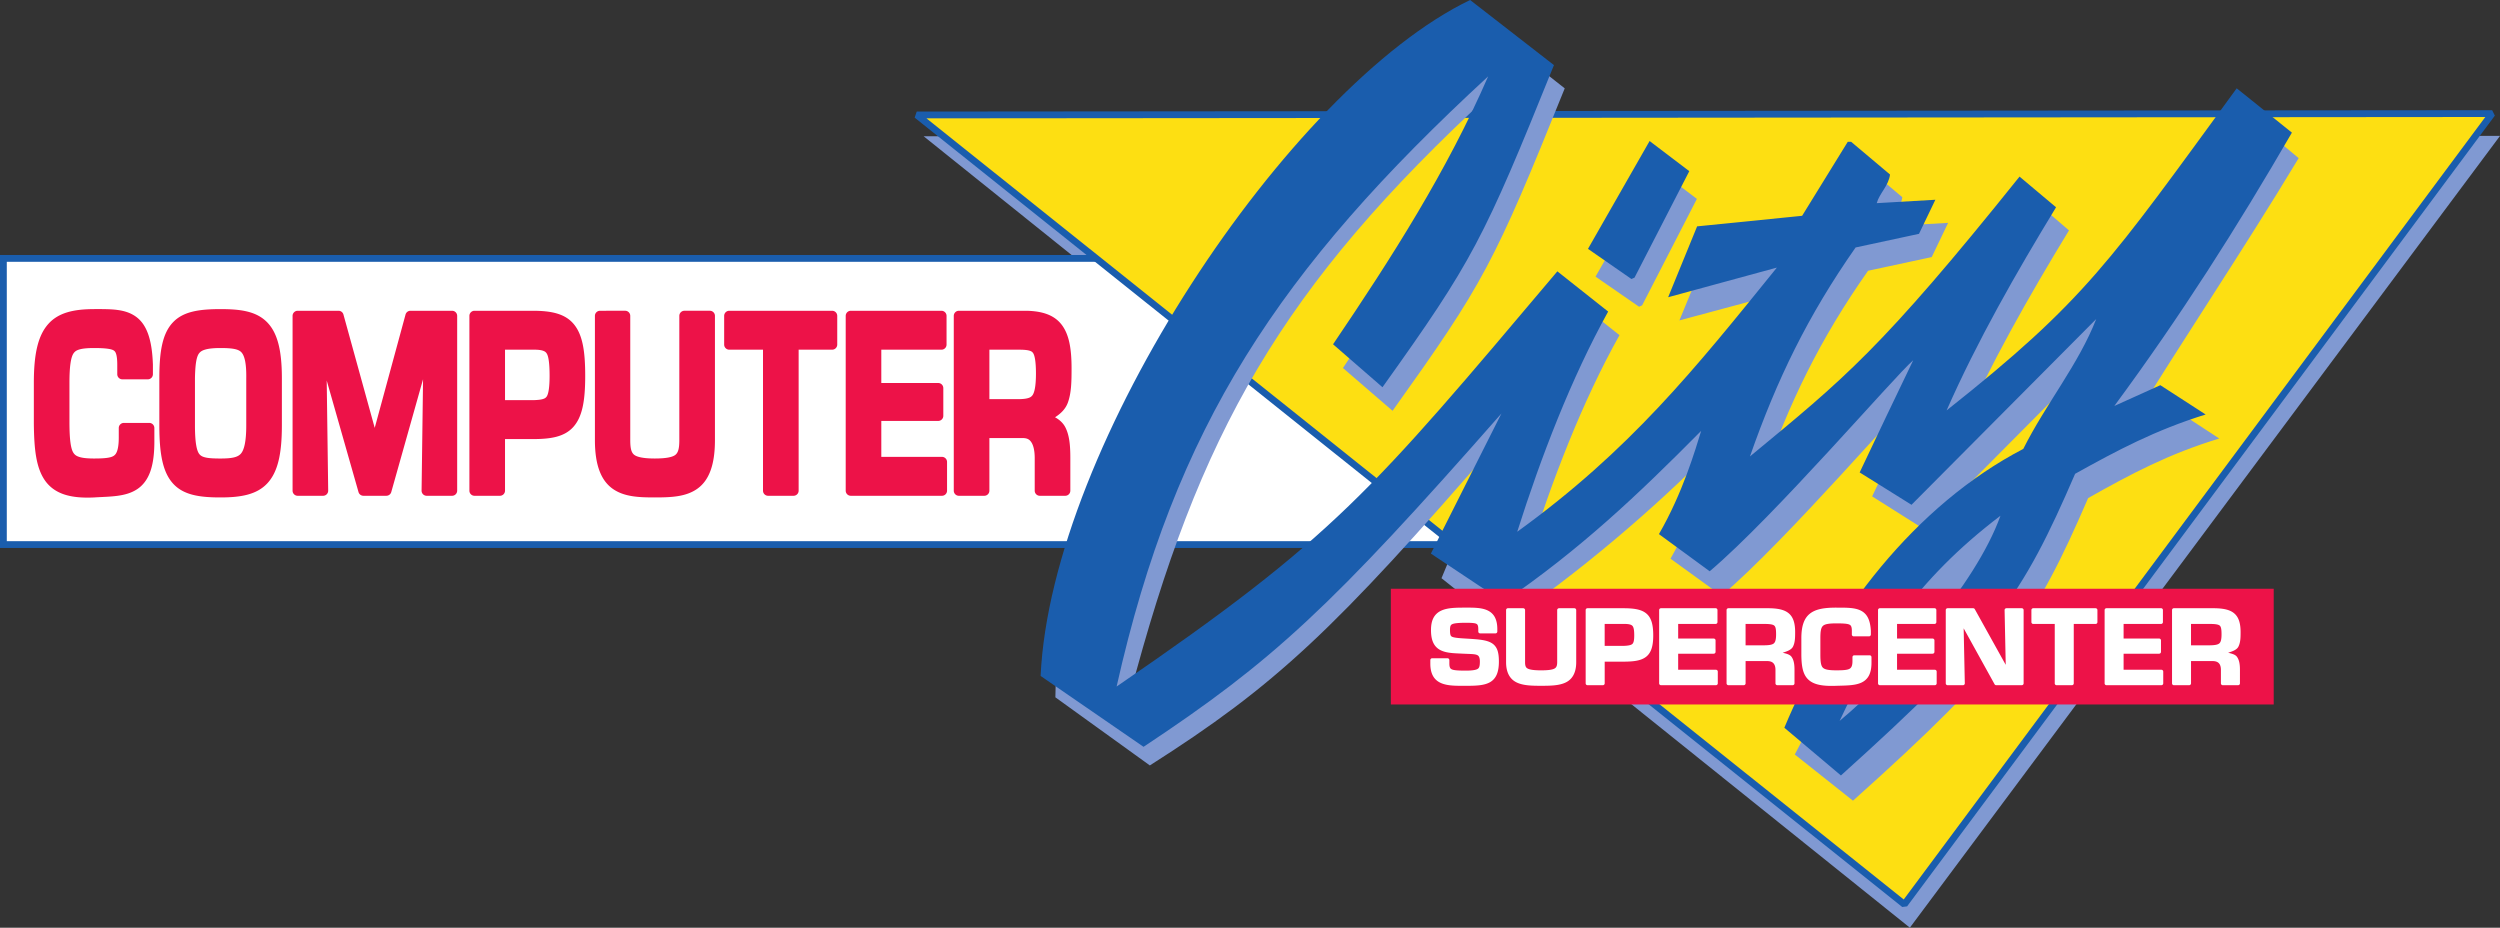
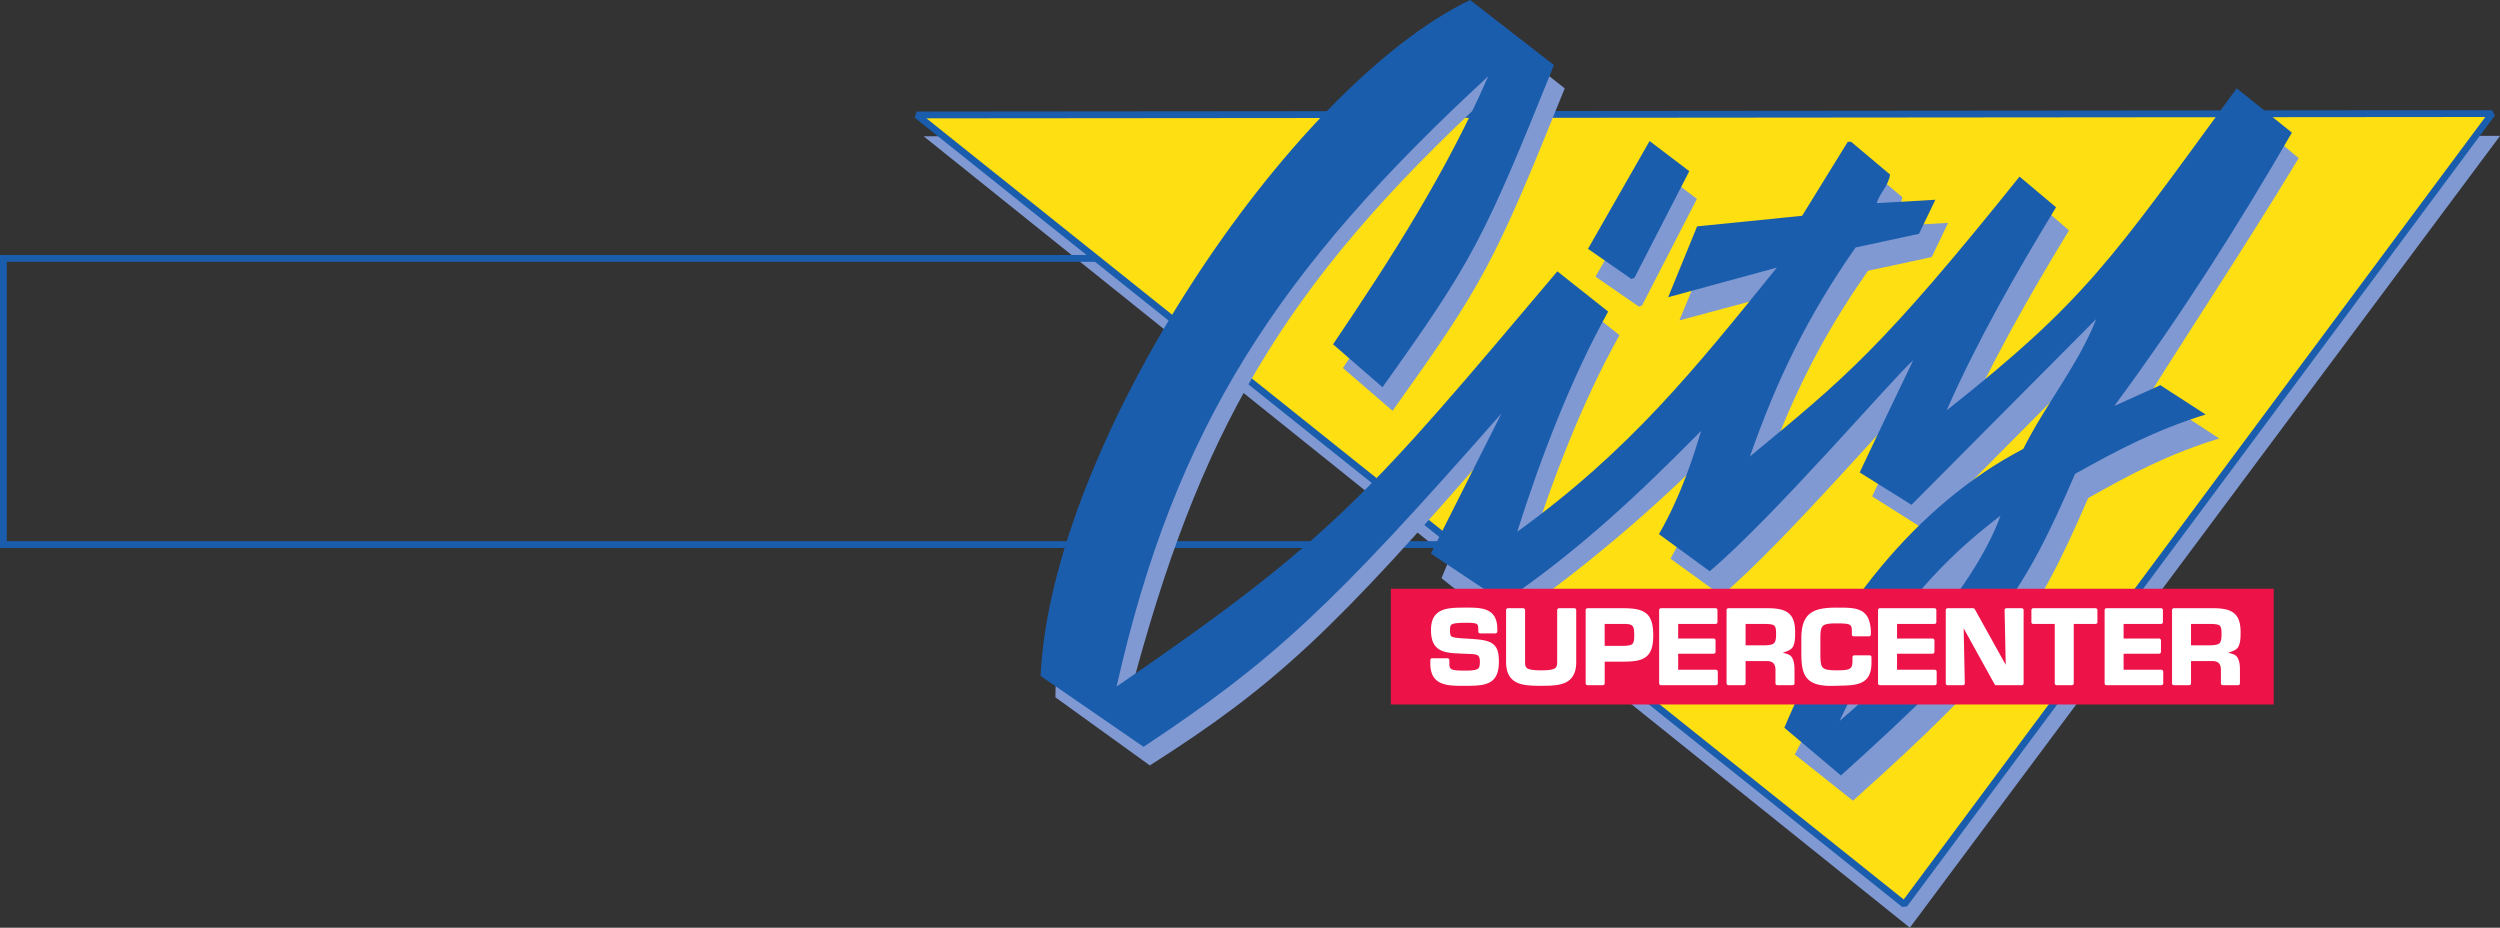
<svg xmlns="http://www.w3.org/2000/svg" id="svg8" width="2021.1pt" height="750pt" version="1.1" viewBox="0 0 2021.1 750">
  <rect x="0" y="0" width="2021.1" height="750" fill="#333333" stroke="none" />
  <g id="layer1" transform="translate(-2.373 576.02)">
    <g id="g2494" transform="matrix(10.982 0 0 10.982 -23.688 -1736.7)">
      <path id="path254" d="m70.362 115.72 116.05-0.028-43.445 58.289-72.601-58.261" fill="#8099d2" />
-       <path id="path256-6" d="m2.623 124.72h134.62v21.067h-134.62z" fill="#fff" />
+       <path id="path256-6" d="m2.623 124.72h134.62h-134.62z" fill="#fff" />
      <path id="path256" d="m2.373 124.46v21.568h135.12v-21.568zm0.5 0.502h134.12v20.566h-134.12z" color="#000000" color-rendering="auto" dominant-baseline="auto" fill="#1a5dad" image-rendering="auto" shape-rendering="auto" solid-color="#000000" style="font-feature-settings:normal;font-variant-alternates:normal;font-variant-caps:normal;font-variant-ligatures:normal;font-variant-numeric:normal;font-variant-position:normal;isolation:auto;mix-blend-mode:normal;shape-padding:0;text-decoration-color:#000000;text-decoration-line:none;text-decoration-style:solid;text-indent:0;text-orientation:mixed;text-transform:none;white-space:normal" />
      <path id="path258" d="m69.858 114.16 115.97-0.101-43.266 58.212z" fill="#fddf12" />
      <path id="path258-3" d="m185.83 113.8-115.97 0.102-0.156 0.445 72.703 58.111 0.357-0.047 43.268-58.211zm-0.5 0.502-42.814 57.602-71.941-57.502z" color="#000000" color-rendering="auto" dominant-baseline="auto" fill="#1a5dad" image-rendering="auto" shape-rendering="auto" solid-color="#000000" style="font-feature-settings:normal;font-variant-alternates:normal;font-variant-caps:normal;font-variant-ligatures:normal;font-variant-numeric:normal;font-variant-position:normal;isolation:auto;mix-blend-mode:normal;shape-padding:0;text-decoration-color:#000000;text-decoration-line:none;text-decoration-style:solid;text-indent:0;text-orientation:mixed;text-transform:none;white-space:normal" />
      <path id="path260" d="m127.29 120.33-4.032 7.837-0.228 0.101-3.202-2.215 4.536-7.938zm28.801 22.026c3.126-1.764 5.922-3.252 9.653-4.385l-3.353-2.192-3.401 1.562c4.084-6.678 8.392-13.027 12.599-20.01l-4.105-3.427c-14.392 19.153-6.857 12.174-20.892 23.765 2.293-5.166 5.114-10.132 8.089-15.018l-2.671-2.296c-10.307 12.852-13.002 14.97-19.932 20.716 1.988-5.722 4.284-10.433 7.812-15.449l4.686-1.008 1.208-2.519-4.333 0.251c0.175-0.755 0.857-1.308 0.959-2.141l-2.874-2.419h-0.227l-3.378 5.467-7.787 0.809-2.142 5.214 8.064-2.166c-6.073 7.483-10.885 13.482-19.226 19.53h0.025c1.739-5.544 3.983-11.389 6.727-16.279l-3.78-2.999c-19.656 22.656-13.076 17.136-32.281 29.561 5.093-19.379 11.141-30.09 26.611-44.352-3.024 6.979-6.5 13.706-10.909 20.209l3.653 3.15c6.678-9.349 7.459-10.787 12.674-23.737l-6.174-4.865c-13.429 6.45-31.171 32.585-31.322 49.693l6.955 5.015c9.222-5.869 13.531-9.877 25.704-23.964l-4.235 10.181 4.41 3.504c5.698-3.882 11.189-8.544 15.851-13.282-0.402 1.361-1.638 5.267-3.402 8.34l3.756 2.723c4.788-4.057 13.657-14.441 15.018-15.599-1.309 2.771-2.621 5.519-3.93 8.291l3.829 2.419 13.66-13.759c-1.336 3.353-3.251 6.377-4.914 9.702-10.181 7.182-12.624 9.677-18.27 20.639l4.284 3.402c11.341-10.157 13.406-13.254 17.311-22.277zm-3.349 0.906c-5.621 3.959-10.56 10.182-13.888 16.331 4.462-2.747 11.567-10.055 13.888-16.331" fill="#8099d2" />
      <path id="path2542" d="m126.73 118.29-4.032 7.837-0.227 0.101-3.199-2.219 4.536-7.938z" fill="#1a5dad" />
      <path id="path2540" transform="matrix(.068 0 0 .068 2.373 105.69)" d="m1591.5 0c-196.35 94.447-453.52 481.91-464.96 731.75l111.43 76.73c139.86-92.617 202.94-150.94 387.44-360.86l-76.363 151.66 78.574 52.363c83.026-56.83 145.39-115.87 214.02-185.21-6.253 20.281-19.885 67.125-45.715 111.77l54.941 40.225c70.521-59.758 200.39-211.4 220.32-228.42-19.578 40.59-38.745 80.815-57.957 121.42l56.111 35.041 199.98-201.11c-19.168 49.113-54.574 91.9-78.969 140.59-116.95 60.886-207.36 178.62-258.67 301.87l61.252 51.662c166.05-149.45 196.33-194.09 253.53-326.57 45.774-25.464 86.717-47.254 141.31-64.211l-49.055-31.73-49.816 22.506c71.604-97.025 132.86-193.37 192.25-295.92l-59.758-47.986c-136.94 187.43-163.49 229.5-314.06 348.71 33.21-75.28 74.928-148.36 118.49-219.91l-39.522-33.211c-150.52 187.78-190.02 218.8-291.86 302.95 29.154-83.392 62.73-152.43 114.39-226.23l68.617-14.76 17.732-36.9-63.492 3.689c2.973-10.704 12.916-18.8 14.395-30.998l-42.07-35.408h-3.689l-49.406 80.098-113.67 11.436-31.365 76.715 117.71-32.082c-88.795 109.84-158.84 197.55-281.09 285.98 25.813-81.426 58.618-166.52 98.434-238.38l-54.984-43.547c-202.6 239.84-240.57 287.46-477.14 449.47 63.141-281.22 175.28-451.33 402.21-660.53-44.647 102.56-103.69 195.22-167.9 290.03l53.506 46.492c97.786-136.9 109.27-159.39 185.63-348.72l-90.758-70.463zm574.15 558.32c-26.958 75.236-113.26 171.18-174.15 222.12 37.618-80.463 82.264-152.42 174.15-222.12z" fill="#1a5dad" />
-       <path id="path2280" transform="scale(.75)" d="m12.412 171.26c-1.961 0-3.504 0.322-4.519 1.471-1.015 1.149-1.408 2.965-1.408 5.766v3.949a0.501 0.501 0 0 0 0 4e-3c0.025 2.535 0.21 4.382 1.109 5.652 0.45 0.635 1.088 1.093 1.893 1.355 0.804 0.262 1.769 0.346 2.949 0.287a0.501 0.501 0 0 0 0.004-2e-3c1.597-0.096 3.039-0.058 4.176-0.801 0.568-0.371 1.02-0.949 1.301-1.744 0.281-0.795 0.411-1.808 0.398-3.139v-1.129a0.501 0.501 0 0 0-0.5-0.5h-2.494a0.501 0.501 0 0 0-0.5 0.5v0.939c0 0.584-0.058 1.004-0.148 1.281-0.091 0.277-0.197 0.407-0.342 0.508-0.29 0.202-0.923 0.266-1.918 0.266-0.632 0-1.103-0.045-1.42-0.139-0.317-0.094-0.478-0.206-0.615-0.408-0.274-0.403-0.398-1.363-0.398-3.062v-3.818c0-1.663 0.148-2.557 0.422-2.922 0.137-0.183 0.299-0.287 0.617-0.371 0.318-0.084 0.783-0.123 1.395-0.123 1.076 0 1.689 0.086 1.914 0.24 0.112 0.077 0.177 0.157 0.242 0.371 0.065 0.214 0.104 0.555 0.104 1.023v0.938a0.501 0.501 0 0 0 0.502 0.5h2.492a0.501 0.501 0 0 0 0.504-0.5v-0.938a0.501 0.501 0 0 0 0-0.018c-0.088-2.523-0.628-3.966-1.699-4.717-1.071-0.751-2.443-0.721-4.059-0.721zm12.393 0c-2.103 0-3.649 0.23-4.662 1.295-1.013 1.065-1.34 2.773-1.34 5.486v4.631c0 2.86 0.35 4.637 1.371 5.738 1.022 1.101 2.575 1.334 4.631 1.334 2.001 0 3.557-0.272 4.594-1.381 1.036-1.109 1.432-2.891 1.432-5.691v-4.631c0-2.807-0.452-4.533-1.523-5.564-1.071-1.031-2.609-1.217-4.502-1.217zm7.578 0.162a0.501 0.501 0 0 0-0.502 0.502v17.156a0.501 0.501 0 0 0 0.502 0.502h2.492a0.501 0.501 0 0 0 0.502-0.508l-0.145-10.805 3.121 10.949a0.501 0.501 0 0 0 0.482 0.363h2.248a0.501 0.501 0 0 0 0.484-0.363l3.121-11.074-0.145 10.93a0.501 0.501 0 0 0 0.5 0.508h2.494a0.501 0.501 0 0 0 0.5-0.502v-17.156a0.501 0.501 0 0 0-0.5-0.502h-4.084a0.501 0.501 0 0 0-0.484 0.369l-3.025 11.125-3.07-11.125a0.501 0.501 0 0 0-0.484-0.369zm17.354 0a0.501 0.501 0 0 0-0.5 0.502v17.156a0.501 0.501 0 0 0 0.5 0.502h2.496a0.501 0.501 0 0 0 0.5-0.502v-5.064h2.75c1.74 0 3.08-0.214 3.957-1.195s1.164-2.536 1.164-5.006c0-2.451-0.259-4.037-1.113-5.072-0.854-1.035-2.209-1.32-4.008-1.32zm12.32 0a0.501 0.501 0 0 0-0.5 0.502v12.203c0 2.492 0.628 3.983 1.756 4.775s2.579 0.842 4.123 0.842c1.594 0 3.051-0.056 4.174-0.854 1.123-0.798 1.728-2.289 1.728-4.764v-12.203a0.501 0.501 0 0 0-0.502-0.502h-2.492a0.501 0.501 0 0 0-0.502 0.502v12.203c0 0.867-0.128 1.236-0.398 1.447-0.271 0.212-0.892 0.35-2.008 0.35-1.172 0-1.781-0.159-2.039-0.375-0.258-0.216-0.371-0.595-0.371-1.422v-12.203a0.501 0.501 0 0 0-0.5-0.502zm12.686 0a0.501 0.501 0 0 0-0.5 0.502v2.814a0.501 0.501 0 0 0 0.5 0.504h3.312v13.838a0.501 0.501 0 0 0 0.502 0.502h2.492a0.501 0.501 0 0 0 0.504-0.502v-13.838h3.285a0.501 0.501 0 0 0 0.504-0.504v-2.814a0.501 0.501 0 0 0-0.504-0.502zm11.93 0a0.501 0.501 0 0 0-0.5 0.502v17.156a0.501 0.501 0 0 0 0.5 0.502h8.947a0.501 0.501 0 0 0 0.5-0.502v-2.814a0.501 0.501 0 0 0-0.5-0.504h-5.953v-3.527h5.586a0.501 0.501 0 0 0 0.5-0.5v-2.723a0.501 0.501 0 0 0-0.5-0.5h-5.586v-3.269h5.904a0.501 0.501 0 0 0 0.5-0.504v-2.814a0.501 0.501 0 0 0-0.5-0.502zm10.609 0a0.501 0.501 0 0 0-0.502 0.502v17.156a0.501 0.501 0 0 0 0.502 0.502h2.492a0.501 0.501 0 0 0 0.502-0.502v-5.164h3.297c0.461 0.012 0.67 0.158 0.855 0.467 0.186 0.309 0.297 0.832 0.297 1.492v3.205a0.501 0.501 0 0 0 0.502 0.502h2.492a0.501 0.501 0 0 0 0.502-0.502v-3.205c0-1.243-0.091-2.228-0.486-3.006-0.222-0.438-0.583-0.756-1.016-0.994 0.574-0.362 1.036-0.824 1.258-1.434 0.35-0.96 0.365-2.1 0.365-3.371 0-2.006-0.265-3.394-1.014-4.332-0.749-0.938-1.928-1.283-3.412-1.316a0.501 0.501 0 0 0-0.01 0zm-72.477 3.658c1.083 0 1.703 0.086 2.016 0.381 0.313 0.295 0.538 1.001 0.514 2.574a0.501 0.501 0 0 0 0 6e-3v4.631c0 1.627-0.218 2.438-0.539 2.789s-0.897 0.463-1.99 0.463c-0.612 0-1.088-0.022-1.42-0.092-0.332-0.07-0.504-0.166-0.641-0.324-0.273-0.316-0.445-1.146-0.445-2.836v-4.621c0.024-1.344 0.141-2.113 0.406-2.453 0.132-0.17 0.305-0.285 0.637-0.377 0.331-0.092 0.814-0.141 1.463-0.141zm27.928 0.162h2.75a0.501 0.501 0 0 0 0.008 0c0.44-8e-3 0.756 0.03 0.957 0.098 0.201 0.068 0.291 0.139 0.381 0.281 0.18 0.285 0.279 0.996 0.279 2.193 0 1.19-0.125 1.812-0.295 2.039-0.085 0.113-0.176 0.18-0.385 0.24-0.207 0.06-0.526 0.093-0.945 0.102h-2.75zm47.543 0h2.945c0.427 0 0.745 0.029 0.953 0.086s0.296 0.118 0.379 0.229c0.167 0.221 0.293 0.841 0.293 2.031 0 1.232-0.148 1.882-0.354 2.143-0.103 0.13-0.218 0.207-0.445 0.271-0.227 0.064-0.562 0.096-0.998 0.096h-2.773z" color="#000000" color-rendering="auto" dominant-baseline="auto" fill="#ed1248" image-rendering="auto" shape-rendering="auto" solid-color="#000000" style="font-feature-settings:normal;font-variant-alternates:normal;font-variant-caps:normal;font-variant-ligatures:normal;font-variant-numeric:normal;font-variant-position:normal;isolation:auto;mix-blend-mode:normal;shape-padding:0;text-decoration-color:#000000;text-decoration-line:none;text-decoration-style:solid;text-indent:0;text-orientation:mixed;text-transform:none;white-space:normal" />
      <path id="path280" d="m104.76 149.03h64.992v8.519h-64.992v-8.519" fill="#ed1248" />
      <path id="path2403" transform="scale(.75)" d="m147.03 200.56c-0.943 0-1.764 4e-3 -2.393 0.289-0.314 0.143-0.581 0.367-0.756 0.684-0.175 0.317-0.26 0.718-0.26 1.23 0 0.546 0.082 0.968 0.25 1.295 0.168 0.327 0.421 0.552 0.721 0.695 0.599 0.288 1.367 0.285 2.209 0.328a0.181 0.181 0 0 0 2e-3 0c0.603 0.03 1.049 0.025 1.289 0.109 0.12 0.042 0.184 0.093 0.236 0.186 0.052 0.093 0.09 0.244 0.09 0.479 0 0.203-0.014 0.359-0.045 0.471-0.031 0.111-0.072 0.176-0.148 0.232-0.153 0.113-0.515 0.186-1.195 0.186-0.688 0-1.127-0.025-1.342-0.115-0.107-0.045-0.156-0.092-0.197-0.174-0.041-0.081-0.068-0.209-0.068-0.396v-0.35a0.181 0.181 0 0 0-0.18-0.18h-1.504a0.181 0.181 0 0 0-0.184 0.18v0.35c0 0.536 0.105 0.952 0.301 1.272 0.196 0.319 0.483 0.528 0.814 0.66 0.662 0.264 1.499 0.242 2.359 0.242 1.008 0 1.802-0.024 2.381-0.352 0.289-0.164 0.515-0.41 0.66-0.744s0.215-0.753 0.215-1.281c0-0.466-0.041-0.833-0.152-1.135-0.111-0.301-0.305-0.535-0.57-0.691-0.53-0.312-1.31-0.361-2.519-0.434a0.181 0.181 0 0 0-4e-3 0c-0.768-0.043-1.192-0.092-1.361-0.184-0.085-0.046-0.116-0.084-0.146-0.18-0.031-0.096-0.047-0.251-0.047-0.469 0-0.179 0.015-0.31 0.047-0.395 0.031-0.084 0.068-0.129 0.156-0.176 0.177-0.095 0.595-0.145 1.342-0.145 0.532 0 0.875 0.02 1.029 0.094 0.077 0.037 0.115 0.073 0.148 0.15 0.034 0.077 0.055 0.203 0.055 0.385v0.23a0.181 0.181 0 0 0 0.182 0.182h1.506a0.181 0.181 0 0 0 0.18-0.182v-0.23c0-0.498-0.087-0.89-0.254-1.195-0.167-0.305-0.418-0.517-0.711-0.652-0.586-0.272-1.334-0.27-2.135-0.27zm36.383 0c-1.158 0-2.014 0.126-2.6 0.59-0.586 0.464-0.84 1.241-0.84 2.422v1.648a0.181 0.181 0 0 0 0 2e-3c0.015 1.068 0.136 1.862 0.66 2.377 0.524 0.515 1.388 0.691 2.787 0.633 0.97-0.029 1.804-0.018 2.439-0.309 0.318-0.145 0.583-0.375 0.754-0.711 0.171-0.336 0.252-0.771 0.244-1.332v-0.461a0.181 0.181 0 0 0-0.182-0.18h-1.506a0.181 0.181 0 0 0-0.18 0.18v0.406c0 0.237-0.033 0.403-0.086 0.516-0.053 0.113-0.122 0.183-0.234 0.238-0.225 0.111-0.649 0.135-1.258 0.135-0.773 0-1.154-0.081-1.334-0.268-0.18-0.187-0.238-0.57-0.238-1.285v-1.59c0-0.349 0.014-0.62 0.057-0.818 0.042-0.198 0.105-0.318 0.197-0.404 0.185-0.173 0.575-0.244 1.318-0.244 0.656 0 1.071 0.027 1.268 0.117 0.098 0.045 0.144 0.093 0.184 0.18 0.04 0.087 0.065 0.224 0.065 0.42v0.375a0.181 0.181 0 0 0 0.18 0.182h1.506a0.181 0.181 0 0 0 0.182-0.182v-0.375a0.181 0.181 0 0 0-2e-3 -0.012c-0.033-0.536-0.127-0.951-0.295-1.275-0.168-0.324-0.414-0.551-0.713-0.695-0.598-0.289-1.385-0.279-2.373-0.279zm-32.26 0.059a0.181 0.181 0 0 0-0.162 0.18v5.113c0 1.053 0.4 1.684 1.039 1.992 0.639 0.308 1.476 0.328 2.404 0.328 0.945 0 1.778-0.019 2.414-0.328 0.636-0.309 1.027-0.94 1.027-1.992v-5.113a0.181 0.181 0 0 0-0.182-0.18h-1.506a0.181 0.181 0 0 0-0.18 0.18v5.113c0 0.18-0.022 0.317-0.065 0.412-0.042 0.095-0.099 0.159-0.203 0.217-0.208 0.116-0.625 0.174-1.307 0.174-0.727 0-1.146-0.07-1.34-0.186-0.097-0.058-0.145-0.116-0.182-0.211-0.037-0.095-0.055-0.23-0.055-0.406v-5.113a0.181 0.181 0 0 0-0.182-0.18h-1.506a0.181 0.181 0 0 0-0.018 0zm7.809 0a0.181 0.181 0 0 0-0.16 0.18v7.195a0.181 0.181 0 0 0 0.18 0.18h1.508a0.181 0.181 0 0 0 0.18-0.18v-2.131h1.793c1.03 0 1.77-0.085 2.273-0.479 0.503-0.394 0.699-1.066 0.699-2.1 0-1.032-0.176-1.723-0.67-2.141-0.493-0.418-1.239-0.525-2.303-0.525h-3.481a0.181 0.181 0 0 0-0.019 0zm7.217 0a0.181 0.181 0 0 0-0.164 0.18v7.195a0.181 0.181 0 0 0 0.18 0.18h5.396a0.181 0.181 0 0 0 0.18-0.18v-1.156a0.181 0.181 0 0 0-0.18-0.18h-3.709v-1.576h3.49a0.181 0.181 0 0 0 0.18-0.18v-1.127a0.181 0.181 0 0 0-0.18-0.18h-3.49v-1.434h3.678a0.181 0.181 0 0 0 0.18-0.18v-1.184a0.181 0.181 0 0 0-0.18-0.18h-5.365a0.181 0.181 0 0 0-0.016 0zm6.617 0a0.181 0.181 0 0 0-0.164 0.18v7.195a0.181 0.181 0 0 0 0.182 0.18h1.506a0.181 0.181 0 0 0 0.18-0.18v-2.188h2.109c0.324 0 0.512 0.088 0.635 0.229 0.122 0.14 0.188 0.355 0.188 0.631v1.328a0.181 0.181 0 0 0 0.18 0.18h1.508a0.181 0.181 0 0 0 0.18-0.18v-1.328c0-0.52-0.058-0.952-0.291-1.277-0.17-0.238-0.524-0.315-0.869-0.402 0.433-0.134 0.849-0.283 1.008-0.592 0.208-0.404 0.215-0.891 0.215-1.43 0-0.847-0.172-1.448-0.605-1.826-0.433-0.378-1.074-0.505-1.953-0.52a0.181 0.181 0 0 0-6e-3 0h-3.982a0.181 0.181 0 0 0-0.018 0zm14.865 0a0.181 0.181 0 0 0-0.162 0.18v7.195a0.181 0.181 0 0 0 0.18 0.18h5.396a0.181 0.181 0 0 0 0.18-0.18v-1.156a0.181 0.181 0 0 0-0.18-0.18h-3.709v-1.576h3.49a0.181 0.181 0 0 0 0.18-0.18v-1.127a0.181 0.181 0 0 0-0.18-0.18h-3.49v-1.434h3.678a0.181 0.181 0 0 0 0.18-0.18v-1.184a0.181 0.181 0 0 0-0.18-0.18h-5.365a0.181 0.181 0 0 0-0.018 0zm6.65 0a0.181 0.181 0 0 0-0.164 0.18v7.195a0.181 0.181 0 0 0 0.182 0.18h1.506a0.181 0.181 0 0 0 0.182-0.184l-0.113-5.398 3.035 5.49a0.181 0.181 0 0 0 0.16 0.092h2.508a0.181 0.181 0 0 0 0.182-0.18v-7.195a0.181 0.181 0 0 0-0.182-0.18h-1.506a0.181 0.181 0 0 0-0.18 0.184l0.111 5.371-3.035-5.461a0.181 0.181 0 0 0-0.16-0.094h-2.508a0.181 0.181 0 0 0-0.018 0zm8.406 0a0.181 0.181 0 0 0-0.164 0.18v1.184a0.181 0.181 0 0 0 0.182 0.18h2.109v5.832a0.181 0.181 0 0 0 0.18 0.18h1.506a0.181 0.181 0 0 0 0.18-0.18v-5.832h2.141a0.181 0.181 0 0 0 0.182-0.18v-1.184a0.181 0.181 0 0 0-0.182-0.18h-6.115a0.181 0.181 0 0 0-0.018 0zm7.182 0a0.181 0.181 0 0 0-0.16 0.18v7.195a0.181 0.181 0 0 0 0.18 0.18h5.394a0.181 0.181 0 0 0 0.18-0.18v-1.156a0.181 0.181 0 0 0-0.18-0.18h-3.711v-1.576h3.49a0.181 0.181 0 0 0 0.18-0.18v-1.127a0.181 0.181 0 0 0-0.18-0.18h-3.49v-1.434h3.678a0.181 0.181 0 0 0 0.182-0.18v-1.184a0.181 0.181 0 0 0-0.182-0.18h-5.361a0.181 0.181 0 0 0-0.019 0zm6.617 0a0.181 0.181 0 0 0-0.16 0.18v7.195a0.181 0.181 0 0 0 0.18 0.18h1.504a0.181 0.181 0 0 0 0.18-0.18v-2.188h2.109c0.324 0 0.516 0.088 0.639 0.229 0.123 0.14 0.186 0.356 0.186 0.631v1.328a0.181 0.181 0 0 0 0.182 0.18h1.506a0.181 0.181 0 0 0 0.18-0.18v-1.328c0-0.52-0.06-0.952-0.293-1.277-0.17-0.238-0.523-0.315-0.869-0.402 0.433-0.134 0.849-0.283 1.008-0.592 0.208-0.404 0.217-0.891 0.217-1.43 0-0.847-0.174-1.448-0.607-1.826s-1.074-0.505-1.953-0.52a0.181 0.181 0 0 0-2e-3 0h-3.984a0.181 0.181 0 0 0-0.019 0zm-55.848 1.543h1.793a0.181 0.181 0 0 0 6e-3 0c0.548-0.014 0.806 0.057 0.928 0.191 0.122 0.134 0.174 0.42 0.174 0.932 0 0.492-0.06 0.726-0.186 0.842-0.125 0.115-0.404 0.175-0.922 0.189h-1.793zm13.83 0h1.891c0.539 0 0.811 0.059 0.93 0.168 0.059 0.055 0.103 0.13 0.133 0.266 0.03 0.136 0.041 0.325 0.041 0.572 0 0.519-0.073 0.771-0.219 0.9-0.146 0.129-0.442 0.191-0.98 0.191h-1.795zm43.721 0h1.891c0.539 0 0.815 0.059 0.934 0.168 0.059 0.055 0.099 0.13 0.129 0.266 0.03 0.136 0.043 0.325 0.043 0.572 0 0.519-0.071 0.771-0.217 0.9-0.146 0.129-0.445 0.191-0.982 0.191h-1.797z" color="#000000" color-rendering="auto" dominant-baseline="auto" fill="#fff" image-rendering="auto" shape-rendering="auto" solid-color="#000000" style="font-feature-settings:normal;font-variant-alternates:normal;font-variant-caps:normal;font-variant-ligatures:normal;font-variant-numeric:normal;font-variant-position:normal;isolation:auto;mix-blend-mode:normal;shape-padding:0;text-decoration-color:#000000;text-decoration-line:none;text-decoration-style:solid;text-indent:0;text-orientation:mixed;text-transform:none;white-space:normal" />
    </g>
  </g>
</svg>